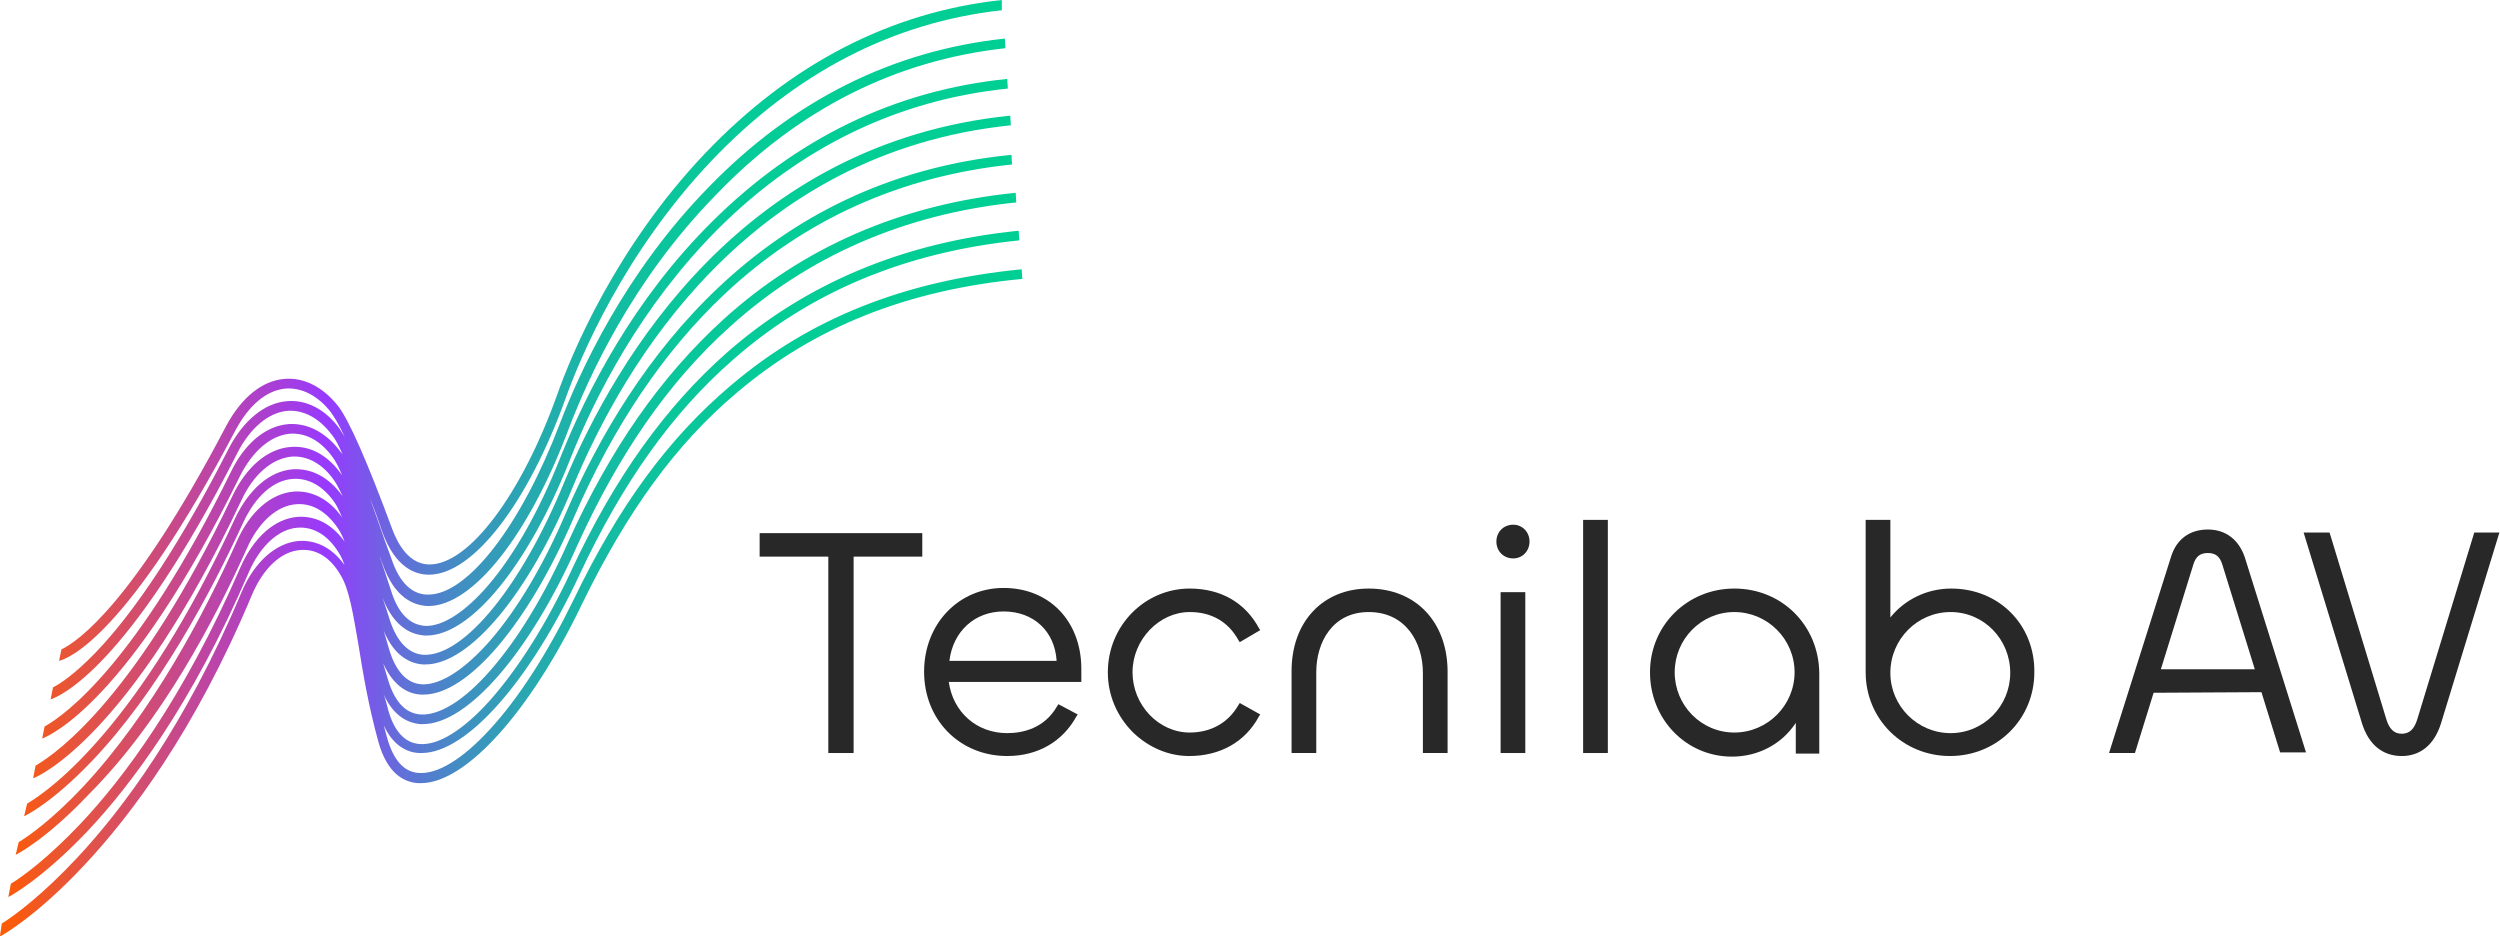
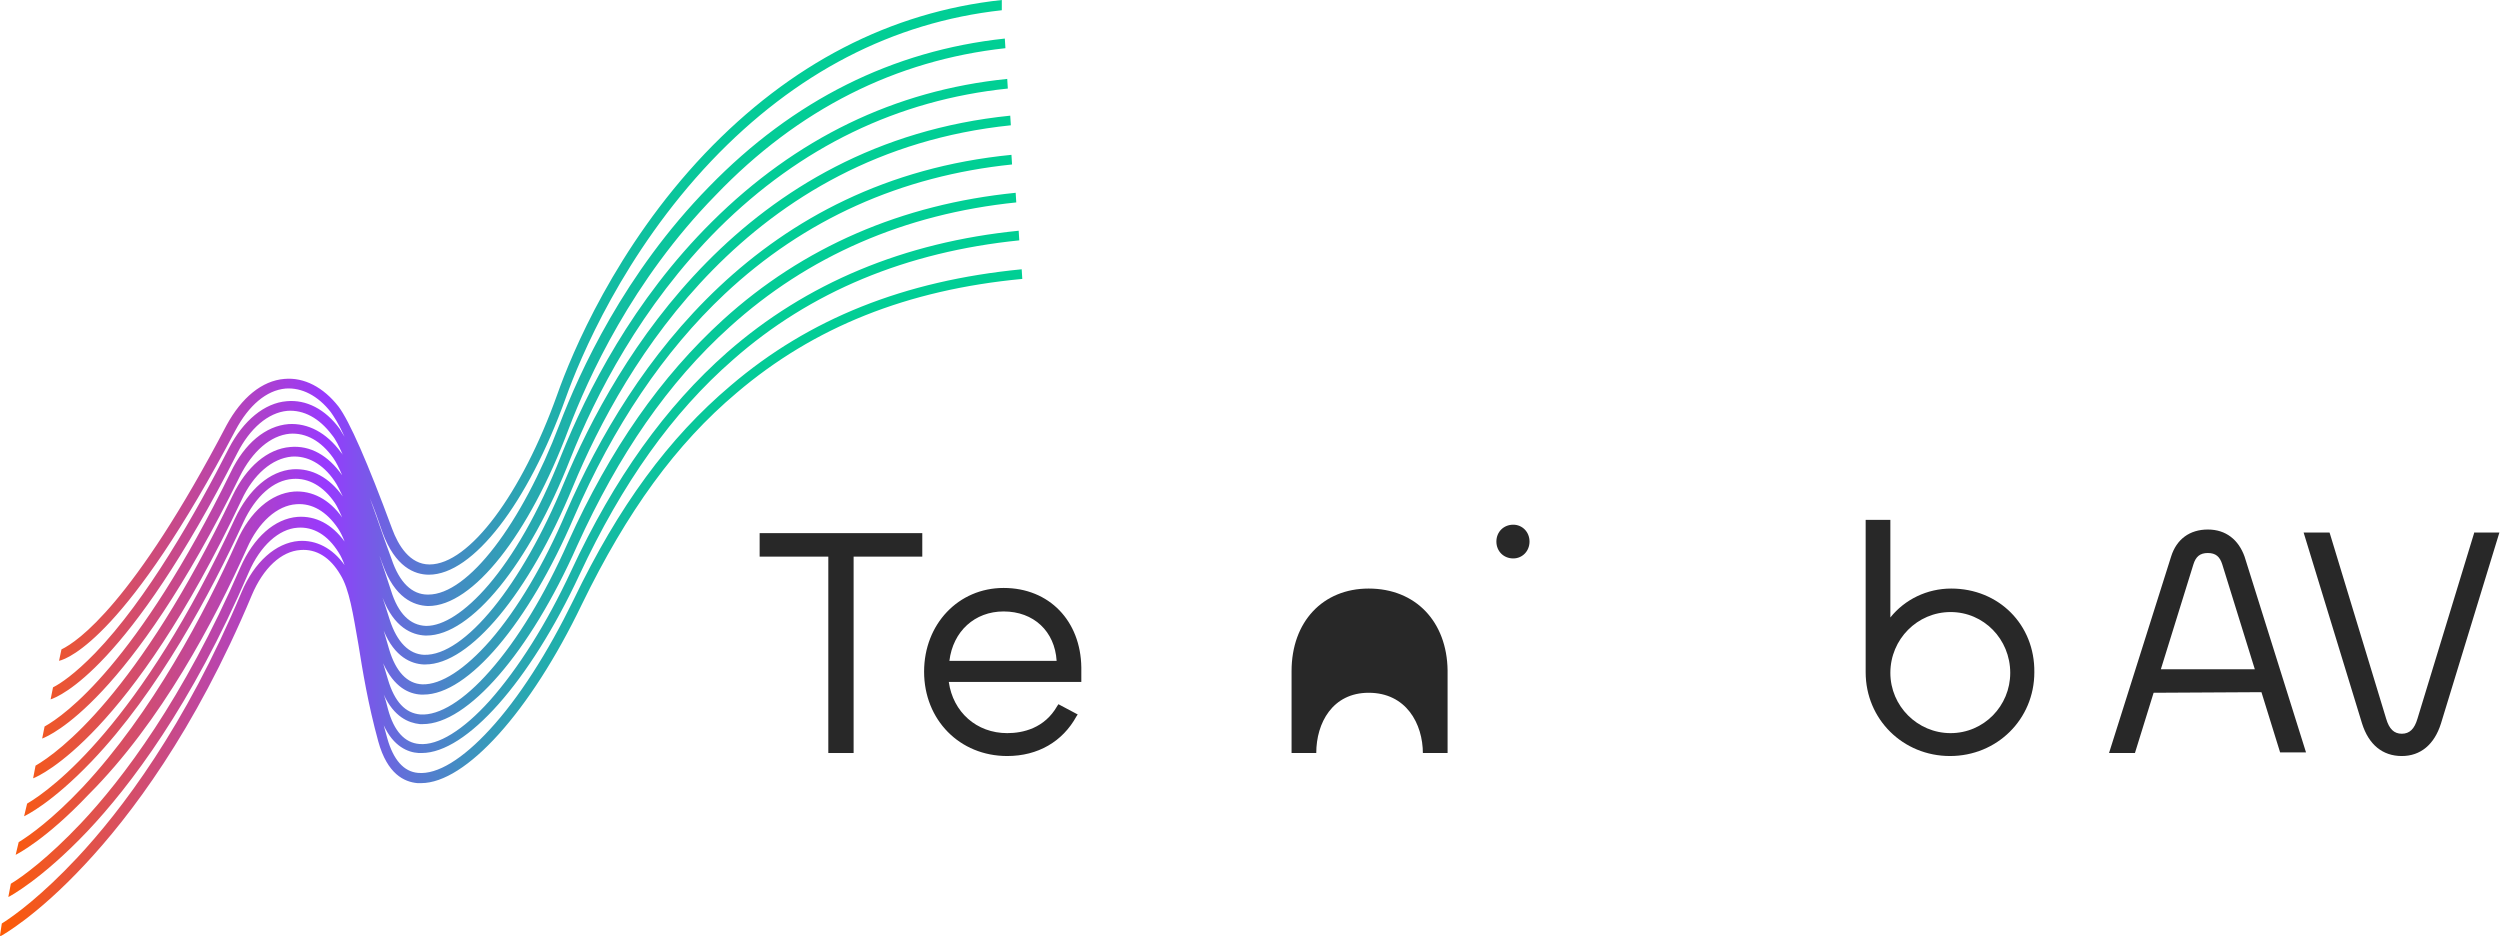
<svg xmlns="http://www.w3.org/2000/svg" version="1.1" id="Layer_1" x="0px" y="0px" viewBox="0 0 415 155.4" style="enable-background:new 0 0 415 155.4;" xml:space="preserve">
  <style type="text/css">
	.st0{fill:url(#SVGID_1_);}
	.st1{fill:#282828;}
</style>
  <g>
    <g>
      <linearGradient id="SVGID_1_" gradientUnits="userSpaceOnUse" x1="-0.713" y1="77.7" x2="169.919" y2="77.7">
        <stop offset="0" style="stop-color:#FF5C00" />
        <stop offset="0.322" style="stop-color:#9839FF" />
        <stop offset="0.352" style="stop-color:#8051EE" />
        <stop offset="0.401" style="stop-color:#5E73D6" />
        <stop offset="0.455" style="stop-color:#408FC1" />
        <stop offset="0.515" style="stop-color:#29A7B1" />
        <stop offset="0.584" style="stop-color:#16B9A4" />
        <stop offset="0.664" style="stop-color:#0AC69B" />
        <stop offset="0.771" style="stop-color:#02CD96" />
        <stop offset="1" style="stop-color:#00CF94" />
      </linearGradient>
      <path class="st0" d="M121.3,64c-10.3,8.7-18.6,20-26.1,35.6c-4.3,8.8-9.1,16.3-13.9,21.5c-4.5,4.9-8.7,7.5-11.9,7.2    c-2.4-0.2-4.1-2.2-5.1-5.7c-0.2-0.7-0.4-1.5-0.6-2.2c1.6,3.5,4,4.5,5.8,4.6c0.2,0,0.4,0,0.5,0c7.4,0,17.9-11.8,26.2-29.6    c7.1-15.2,15.4-26.9,25.5-35.7c12.8-11.3,28.8-17.9,47.5-19.8l-0.1-1.6c-19,1.9-35.3,8.7-48.4,20.2c-10.2,9-18.7,20.8-25.9,36.3    c-4.1,8.8-8.8,16.2-13.5,21.5c-4.4,4.9-8.6,7.5-11.7,7.2c-2.4-0.2-4.2-2.1-5.2-5.8c-0.2-0.8-0.4-1.6-0.7-2.4    c1.7,3.7,4.1,4.7,6,4.9c0.2,0,0.3,0,0.5,0c7.4,0,17.7-11.8,25.6-29.6c6.9-15.2,15.1-27.1,25.3-36.3c13-11.8,29.1-18.8,47.6-20.7    l-0.1-1.6c-18.9,1.9-35.3,9-48.6,21.1c-10.3,9.4-18.7,21.4-25.7,36.9c-3.9,8.8-8.4,16.2-13,21.4c-4.3,4.9-8.4,7.4-11.5,7.2    c-2.5-0.2-4.3-2.1-5.4-5.8c-0.3-0.9-0.5-1.8-0.8-2.7c1.8,4,4.3,5.1,6.3,5.2c0.1,0,0.2,0,0.4,0c7.4,0,17.4-11.8,25-29.5    c6.5-15,14.9-27.5,25-37c13.2-12.4,29.3-19.6,47.7-21.5l-0.1-1.6C126.3,29.8,104.8,60.2,94,85c-3.7,8.7-8.1,16.1-12.6,21.3    c-4.2,4.8-8.2,7.4-11.3,7.3c-2.5-0.1-4.4-2.1-5.5-5.8c-0.3-1-0.6-2.1-0.9-3.1c1.8,4.4,4.6,5.5,6.6,5.6c0.1,0,0.2,0,0.3,0    c7.4,0,17.2-11.8,24.5-29.5c8.5-20.5,29.2-55.5,72.7-60l-0.1-1.6c-44.3,4.5-65.4,40.1-74.1,61c-7,17-16.5,28.7-23.2,28.5    c-2.5-0.1-4.5-2.1-5.7-5.8c-0.4-1.3-0.8-2.5-1.2-3.7c1.9,5,4.9,6.2,7.1,6.3c0.1,0,0.1,0,0.2,0c7.4,0,17-11.8,23.9-29.4    c4.1-10.3,11.7-25.3,24.6-38.2c13.6-13.5,29.7-21.3,48-23.2l-0.1-1.6c-18.7,1.9-35.1,9.9-49,23.7c-13.2,13.1-20.8,28.3-25,38.7    c-7.7,19.6-17,28.4-22.4,28.4c0,0-0.1,0-0.1,0c-2.6-0.1-4.6-2-5.8-5.9c-0.6-1.9-1.3-3.9-1.9-5.7c0.2,0.4,0.3,0.9,0.5,1.3    c2,5.7,5.2,6.9,7.5,7c0,0,0.1,0,0.1,0c7.4,0,16.7-11.8,23.3-29.4c3.2-8.4,10.5-24.6,24.4-38.8C132.5,18.1,148.7,10,166.9,8    l-0.1-1.6c-18.6,2-35.1,10.2-49.1,24.6c-14.1,14.4-21.5,30.8-24.8,39.4C86.6,87,77.7,98.7,71.1,98.7c0,0,0,0-0.1,0    c-2.6,0-4.7-2-6-5.9c-0.4-1.1-0.8-2.2-1.2-3.3c-0.8-2.3-1.6-4.6-2.4-6.8c0.7,1.7,1.4,3.6,2.1,5.7c2.1,5.7,5.3,7,7.7,7c0,0,0,0,0,0    c7.3,0,16.4-11.8,22.7-29.3c2.4-6.7,9.6-24,24.2-39.4c13.9-14.6,30.1-23,48.2-25L166.3,0c-18.5,2-35.1,10.6-49.3,25.5    c-14.8,15.6-22.1,33.2-24.5,40C86.6,82,77.9,93.7,71.3,93.7c0,0,0,0,0,0c-3.3,0-5.2-3.2-6.2-5.9c-4.1-11.1-7.1-17.9-8.9-20.3    c-2.5-3.2-5.7-4.9-9-4.6c-3.7,0.3-7.1,3.1-9.6,7.7c-15.5,29.6-24.7,35.9-27.4,37.2l-0.4,1.9c1.7-0.4,11.4-4.3,29.3-38.3    c2.2-4.1,5.1-6.6,8.3-6.9c2.7-0.2,5.4,1.2,7.5,3.9c0.5,0.7,1.3,1.9,2.3,4.1c-0.3-0.5-0.6-0.9-0.8-1.3c-2.4-3.3-5.6-4.9-8.8-4.6    c-3.7,0.3-7.2,3.2-9.6,7.8c-5.4,10.6-13.6,25.1-22.2,34c-3.4,3.5-5.8,5.1-7,5.7l-0.4,2c1.5-0.5,12.8-5.1,31-40.9    c2.1-4.1,5.1-6.7,8.3-7c2.7-0.2,5.3,1.2,7.4,4c0.6,0.7,1.2,1.9,1.8,3.3c-0.1-0.2-0.2-0.3-0.3-0.4c-2.4-3.3-5.5-4.9-8.7-4.7    c-3.8,0.3-7.3,3.2-9.6,8c-15.6,31.8-27.5,40.3-30.9,42.2l-0.4,2c1.3-0.5,14.4-6.1,32.8-43.5c2.1-4.2,5.1-6.8,8.3-7.1    c2.7-0.2,5.2,1.2,7.2,4c0.5,0.7,1,1.7,1.5,2.9c0,0,0,0,0,0c-2.3-3.3-5.3-5-8.6-4.7c-3.8,0.3-7.3,3.3-9.6,8.1    c-15.7,33-28.9,42.6-32.7,44.8l-0.4,2.1c1.1-0.4,16.1-7.1,34.6-46.2c2-4.3,5.1-6.9,8.3-7.2c2.6-0.2,5.2,1.2,7.1,4    c0.5,0.7,0.9,1.6,1.4,2.6c-2.2-3.1-5.1-4.7-8.3-4.5c-3.8,0.3-7.3,3.3-9.6,8.2c-15.7,34.1-30.4,44.9-34.5,47.3l-0.5,2.1l0,0    c0.2-0.1,4.5-2.1,11.2-9.1c11.1-11.6,19.8-28,25.2-39.7c2-4.3,5-7,8.2-7.2c2.6-0.2,5.1,1.2,7,4c0.4,0.6,0.8,1.5,1.2,2.4    c-2.1-3-5-4.5-8-4.3c-3.8,0.3-7.3,3.3-9.5,8.3c-5.3,11.8-14,28.4-25.6,40.8c-5,5.3-8.8,8-10.6,9.1l-0.5,2.1l0,0    c0.2-0.1,5-2.5,12.1-10C26.8,119.8,35.6,103,41,91c1.9-4.3,5-7.1,8.2-7.3c2.6-0.2,5,1.2,6.9,4c0.4,0.6,0.8,1.4,1.1,2.2    c-2.1-2.9-4.8-4.3-7.8-4.1c-3.8,0.3-7.3,3.4-9.5,8.4c-9.5,21.9-19.6,35.2-26.5,42.5c-5.4,5.7-9.6,8.8-11.6,10l-0.4,2.1l0,0.1    c0.2-0.1,5.5-2.9,13.1-10.9c7-7.4,17.3-20.9,26.8-43c1.9-4.4,5-7.2,8.1-7.4c2.6-0.2,5,1.2,6.8,4.1c0.4,0.6,0.7,1.3,1,2.1    c-2-2.8-4.7-4.2-7.6-4c-3.8,0.3-7.4,3.5-9.5,8.5c-9.4,22.4-20,36.3-27.3,44.1c-5.8,6.2-10.4,9.6-12.5,10.9L0,155.3l0.1,0.1    c0.2-0.1,6-3.3,14-11.9c7.4-7.9,18.2-22,27.7-44.7c1.9-4.5,4.9-7.3,8.1-7.5c2.6-0.2,4.9,1.2,6.6,4.1c1.5,2.4,2.1,6.5,3,11.6    c0.7,4.4,1.6,9.9,3.3,16.1c1.5,5.4,4.3,6.7,6.5,6.9c0.2,0,0.4,0,0.6,0c7.4,0,18.1-11.8,26.7-29.7c7.5-15.4,15.6-26.6,25.7-35.1    c12.8-10.9,28.3-17.1,47.4-18.9l-0.1-1.6C150.1,46.6,134.3,52.9,121.3,64z" />
    </g>
    <g>
      <polygon class="st1" points="126.1,92.4 137.5,92.4 137.5,125 141.7,125 141.7,92.4 153.1,92.4 153.1,88.5 126.1,88.5   " />
      <path class="st1" d="M166.6,97.6c-7.5,0-13.2,6-13.2,13.9c0,8,5.9,14,13.8,14c5.1,0,9.2-2.4,11.5-6.6l0.2-0.3l-3.2-1.7l-0.2,0.3    c-2.1,3.7-5.7,4.5-8.3,4.5c-5.1,0-9-3.5-9.7-8.5h22v-2.4C179.4,103.1,174.2,97.6,166.6,97.6z M166.6,101.5c5,0,8.5,3.3,8.8,8.2    h-17.8C158.2,104.8,161.8,101.5,166.6,101.5z" />
-       <path class="st1" d="M205.6,117c-1.7,3-4.6,4.6-8.1,4.6c-5.2,0-9.5-4.6-9.5-10c0-5.4,4.4-10,9.5-10c3.6,0,6.4,1.6,8.1,4.7l0.2,0.3    l3.4-2l-0.2-0.3c-2.3-4.3-6.4-6.6-11.5-6.6c-7.5,0-13.6,6.2-13.6,13.9c0,3.8,1.5,7.3,4.2,10c2.6,2.5,5.9,3.9,9.3,3.9    c5.1,0,9.3-2.3,11.6-6.6l0.2-0.3l-3.4-1.9L205.6,117z" />
-       <path class="st1" d="M227.2,97.7c-7.6,0-12.8,5.5-12.8,13.7V125h4.1v-13.4c0-5,2.7-10,8.7-10c6.2,0,9,5.1,9,10.1V125h4.1v-13.7    C240.2,103.2,235,97.7,227.2,97.7z" />
-       <rect x="249.1" y="98.3" class="st1" width="4.1" height="26.7" />
+       <path class="st1" d="M227.2,97.7c-7.6,0-12.8,5.5-12.8,13.7V125h4.1c0-5,2.7-10,8.7-10c6.2,0,9,5.1,9,10.1V125h4.1v-13.7    C240.2,103.2,235,97.7,227.2,97.7z" />
      <path class="st1" d="M251.2,87.1c-1.6,0-2.8,1.2-2.8,2.8c0,1.6,1.2,2.8,2.8,2.8c1.5,0,2.7-1.2,2.7-2.8    C253.9,88.3,252.7,87.1,251.2,87.1z" />
-       <rect x="262.8" y="86.3" class="st1" width="4.1" height="38.7" />
-       <path class="st1" d="M287.9,97.7c-7.8,0-14,6.1-14,13.9c0,7.8,6,14,13.6,14c4.4,0,8.3-2.1,10.6-5.6v5.1h3.9v-13.4    C301.9,103.8,295.8,97.7,287.9,97.7z M287.9,101.6c5.5,0,10,4.5,10,10c0,5.5-4.5,10-10,10c-5.5,0-9.9-4.5-9.9-10    C278,106.1,282.4,101.6,287.9,101.6z" />
      <path class="st1" d="M323.9,97.7c-4,0-7.7,1.8-10.1,4.8V86.3h-4.1v25.3c0,7.8,6.2,13.9,14,13.9c7.8,0,14-6.1,14-13.9    C337.8,103.7,331.8,97.7,323.9,97.7z M323.8,121.7c-5.5,0-10-4.5-10-10c0-5.6,4.5-10.1,10-10.1c5.5,0,9.9,4.5,9.9,10.1    C333.7,117.2,329.3,121.7,323.8,121.7z" />
      <path class="st1" d="M366.5,87.9c-3,0-5.2,1.6-6.1,4.5L350.1,125h4.3l3.1-10l17.9-0.1l3.1,10h4.3l-10.2-32.5    C371.6,89.6,369.5,87.9,366.5,87.9z M366.5,91.8c1.3,0,2,0.6,2.4,1.9l5.4,17.4h-15.6l5.4-17.4C364.5,92.4,365.2,91.8,366.5,91.8z" />
      <path class="st1" d="M410.7,88.5l-9.4,30.8c-0.5,1.7-1.3,2.5-2.6,2.5c-1.3,0-2.1-0.8-2.6-2.5l-9.3-30.6l-0.1-0.3h-4.3l9.7,31.7v0    c1.1,3.5,3.4,5.4,6.6,5.4c3.1,0,5.4-1.9,6.5-5.4l9.7-31.7H410.7z" />
    </g>
  </g>
</svg>